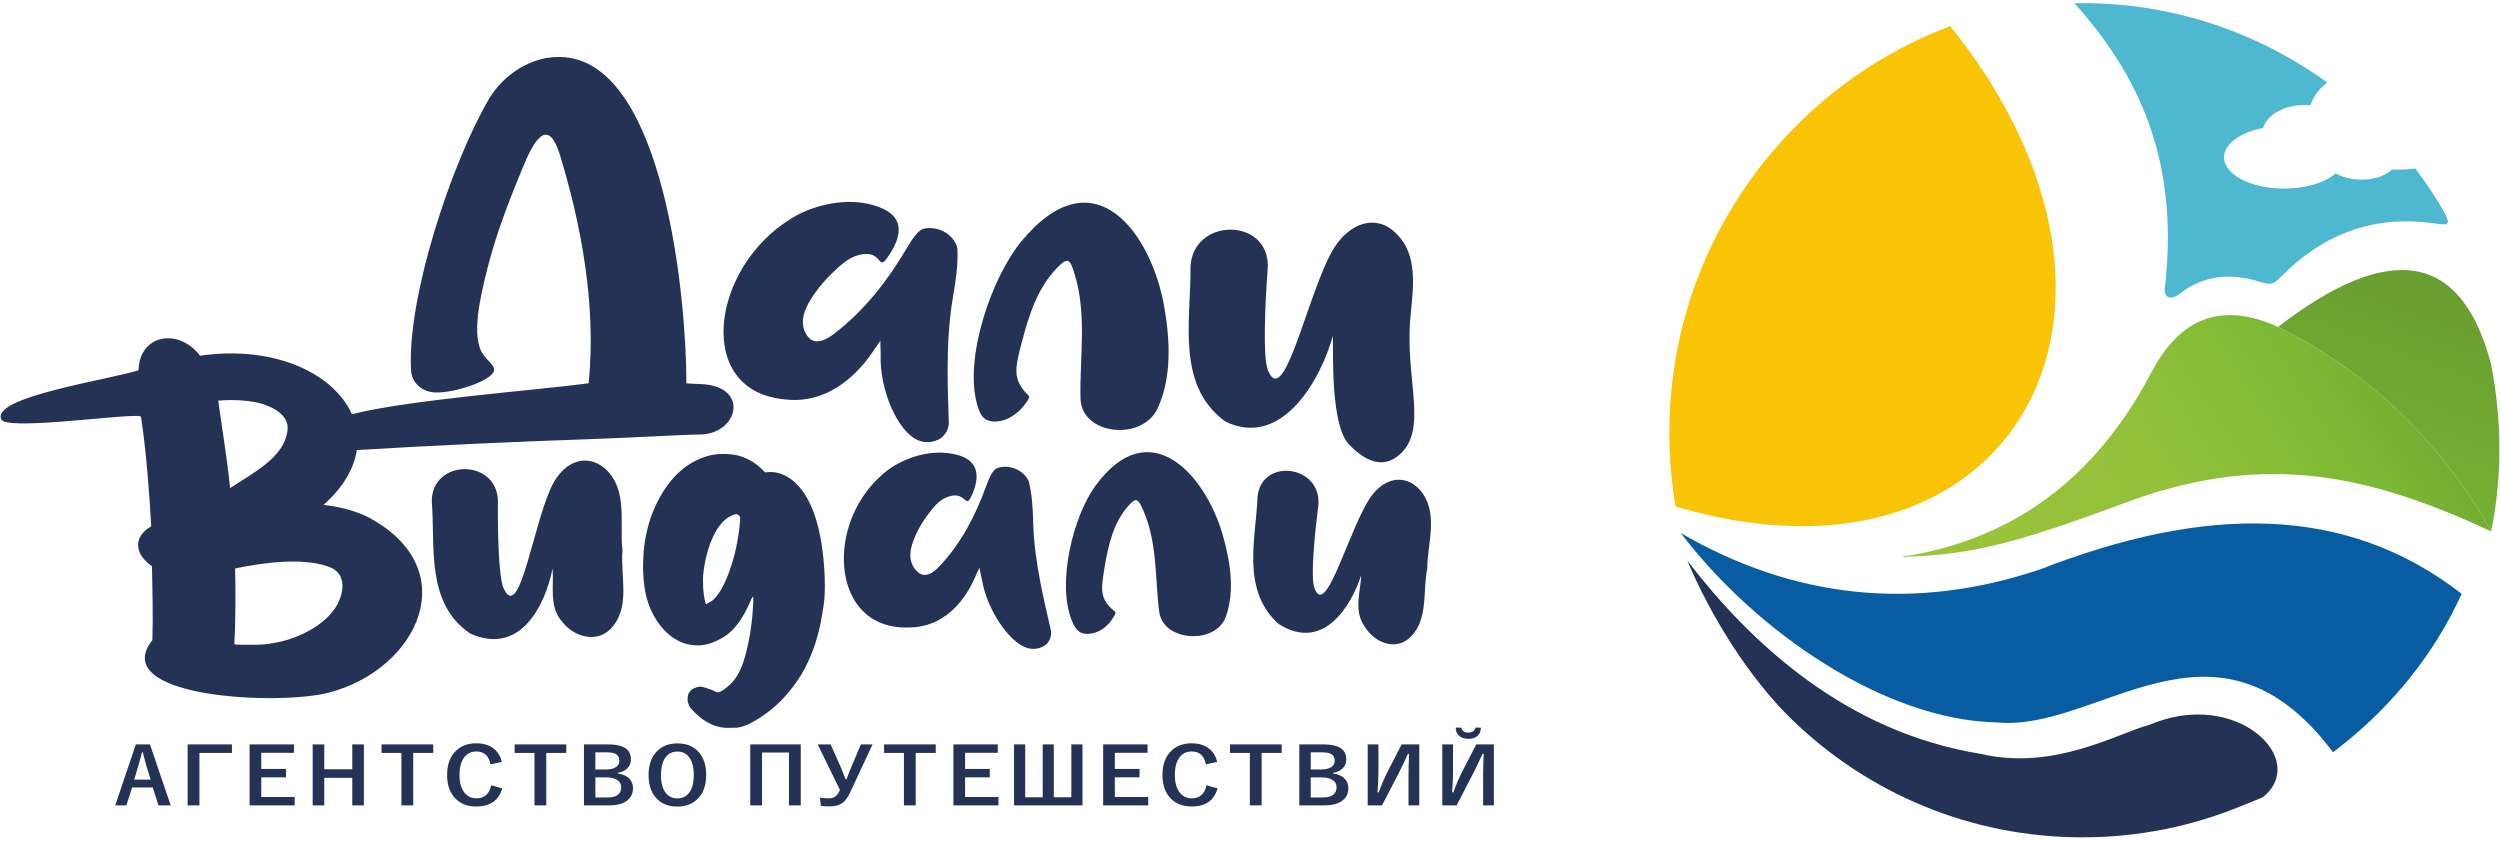
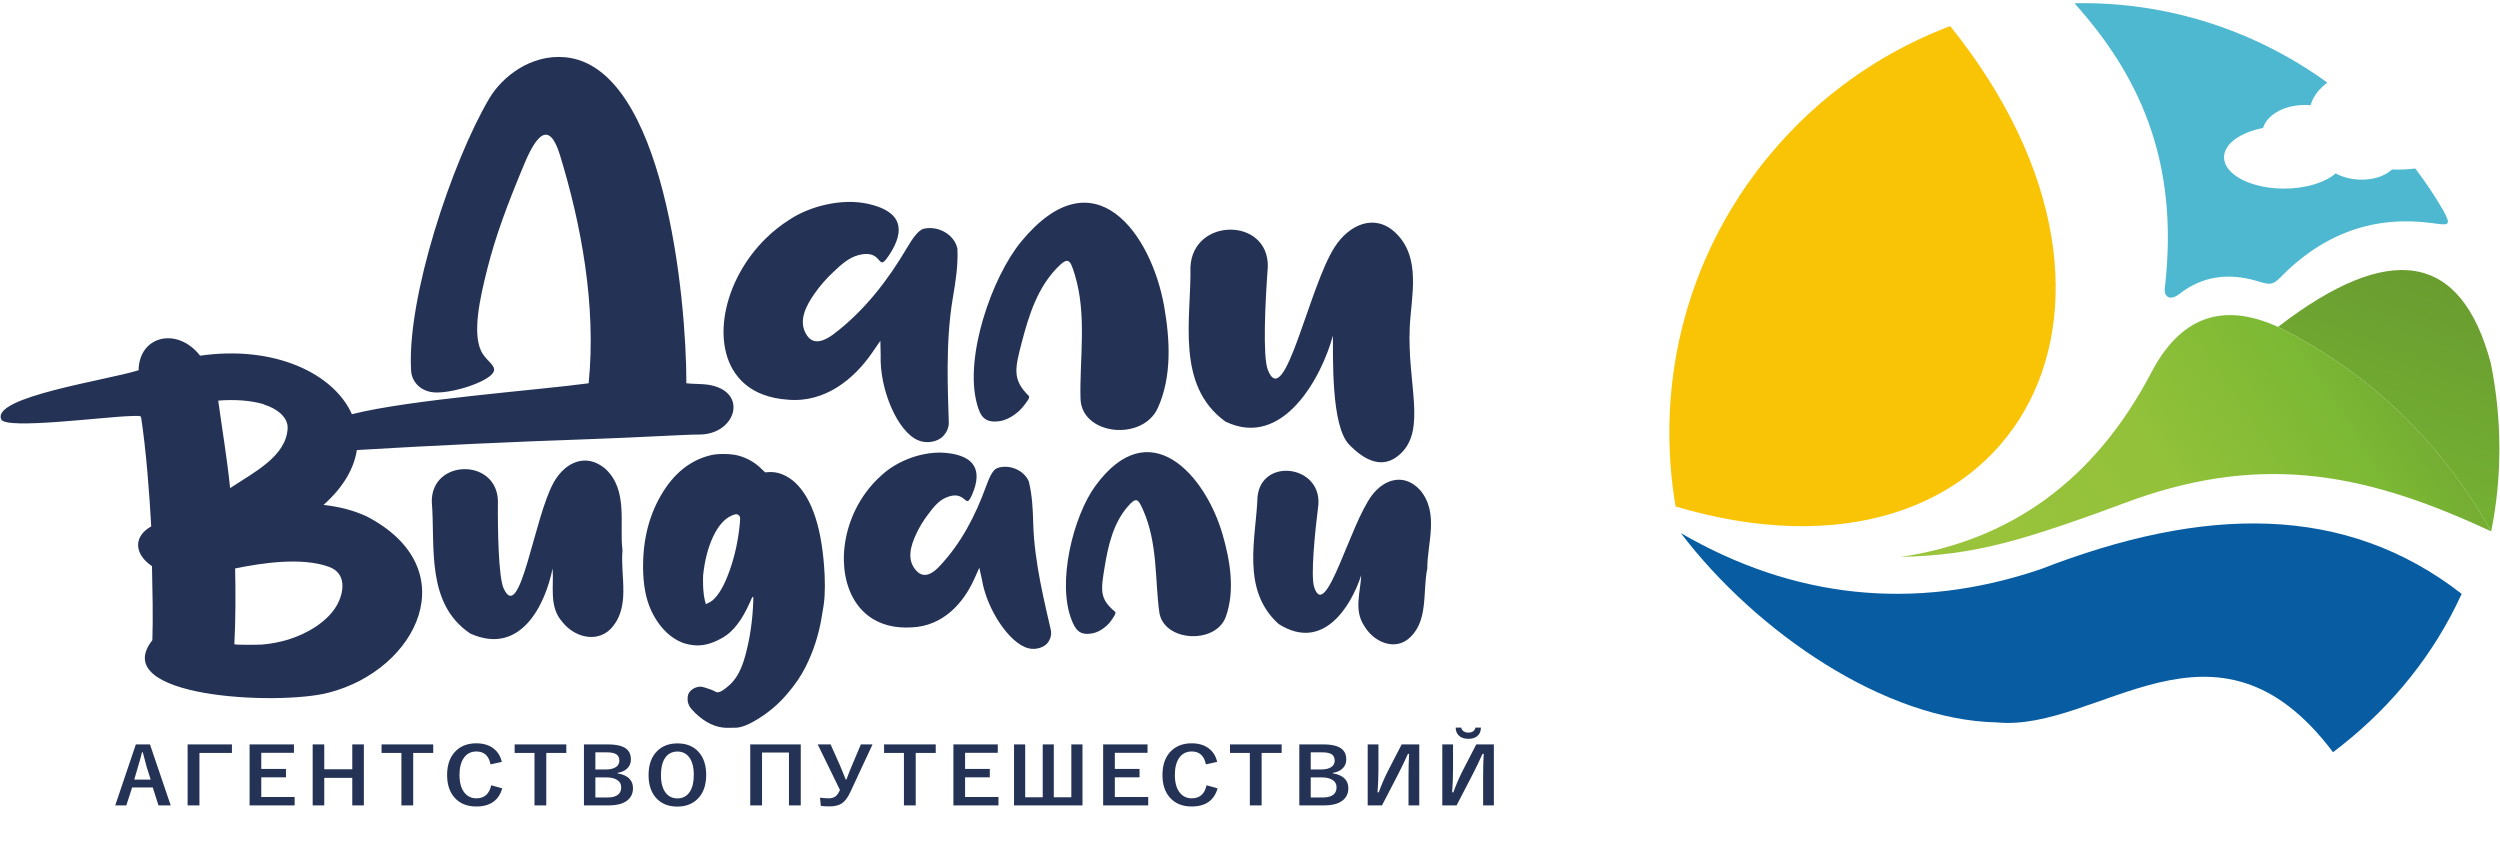
<svg xmlns="http://www.w3.org/2000/svg" xml:space="preserve" width="196.427mm" height="66.04mm" version="1.1" style="shape-rendering:geometricPrecision; text-rendering:geometricPrecision; image-rendering:optimizeQuality; fill-rule:evenodd; clip-rule:evenodd" viewBox="0 0 19642.66 6603.98">
  <defs>
    <style type="text/css">
   
    .fil3 {fill:#F9C406}
    .fil1 {fill:#4DB8CF}
    .fil2 {fill:#085DA2}
    .fil0 {fill:#243355}
    .fil6 {fill:#243355;fill-rule:nonzero}
    .fil5 {fill:url(#id0)}
    .fil4 {fill:url(#id1)}
   
  </style>
    <linearGradient id="id0" gradientUnits="userSpaceOnUse" x1="15221.75" y1="4800.09" x2="19286.32" y2="2149.02">
      <stop offset="0" style="stop-opacity:1; stop-color:#9BC43C" />
      <stop offset="0.431" style="stop-opacity:1; stop-color:#93C13A" />
      <stop offset="0.71" style="stop-opacity:1; stop-color:#7CB934" />
      <stop offset="1" style="stop-opacity:1; stop-color:#689A30" />
    </linearGradient>
    <linearGradient id="id1" gradientUnits="userSpaceOnUse" x1="19194.4" y1="1974.87" x2="18341.37" y2="4277.65">
      <stop offset="0" style="stop-opacity:1; stop-color:#689A30" />
      <stop offset="1" style="stop-opacity:1; stop-color:#78B833" />
    </linearGradient>
  </defs>
  <g id="Слой_x0020_1">
    <path class="fil0" d="M7486.71 2338.93c22.1,-128.27 41.87,-256.36 35.71,-385.51 -22.71,-108.74 -147.92,-181.37 -262.51,-156.7 -43.98,9.46 -90.45,77.38 -136.35,154.96 -146.08,246.88 -326.36,484.55 -568.96,669.94 -60.78,46.45 -155.06,100.04 -213.03,15.72 -75.47,-109.73 -9.69,-232.78 58.4,-330.51 42.85,-61.5 93.21,-118.79 149.53,-171.38 55.26,-51.59 115.75,-110.49 196.04,-131.04 63.9,-16.32 101.51,-7.56 126.1,7.52 53.77,32.95 45.47,96.13 113.47,-6.19 135.28,-203.5 96.12,-346.08 -164.49,-404.12 -206.63,-46 -459.68,18.32 -619.05,125.31 -67.35,42.46 -128.89,91.73 -184.11,145.85 -165.98,162.66 -282.3,377 -319.94,592.37 -30.79,176.22 -11.63,383.73 126.3,524.88 94.16,96.36 224.37,140.91 367.68,150.5 291.57,25.48 519.2,-163.84 658.97,-366.45l66.53 -96.4 2.38 112.48c-9.39,270.64 133.56,605.18 297.14,670.46 61.85,26.16 149.84,13.22 194,-34.07 25.26,-27.03 45.15,-64.09 44.09,-107.67 -5.37,-220.81 -29.07,-625.03 32.1,-979.95zm1242.99 2538.38c12,-17.81 44.7,-60.26 31.68,-70.89 -124.36,-101.56 -111.24,-172.39 -82.79,-347.39 28.57,-175.74 68.91,-346.74 180.44,-477.1 70.23,-82.09 84.04,-63.07 125.58,32.62 111.57,256.97 89.65,541.87 123.89,794.44 31.72,233.76 444.23,257.55 523.17,36.2 73.24,-205.34 33.89,-441.46 -26.95,-650.08 -134.46,-461.14 -571.01,-964.48 -999.5,-375.73 -171.49,235.64 -304,757.77 -184.14,1055.37 29.37,72.93 61.65,120.84 163.66,101.28 68.12,-13.06 125.62,-70 144.96,-98.72zm-611.52 -763.72c-2.93,-111.09 -7.8,-221.78 -34.74,-330.64 -37.44,-89.82 -155.26,-138.25 -247.77,-105.27 -35.49,12.67 -63.25,75.14 -88.93,145.76 -81.67,224.72 -193.73,445.21 -367.17,627.95 -43.43,45.77 -113.94,101.14 -177.02,35.75 -82.1,-85.11 -47.33,-196.38 -6.35,-286.4 25.8,-56.68 58.63,-110.55 97.29,-161.07 37.93,-49.56 79.04,-105.88 143.29,-131.73 51.15,-20.59 84.34,-17.11 107.63,-6.91 50.89,22.28 54.51,76.73 94.66,-17.19 79.86,-186.79 22.84,-303.57 -206.72,-325.35 -182.01,-17.29 -384.62,63.9 -501.04,171.38 -49.67,43.1 -93.27,91.35 -130.75,143.05 -112.62,155.39 -174.68,349.39 -170.18,535.97 3.68,152.66 54.74,326.62 194.83,431.79 95.62,71.8 212.94,95.87 335.43,88.92 250.2,-9.07 410.32,-193.55 494.14,-380.06l39.89 -88.75 20.93 95.14c37.62,230.46 214.47,499.11 363.42,537.25 56.57,15.67 128.59,-4.57 157.89,-49.3 16.75,-25.59 27.29,-59.1 19.06,-95.94 -41.67,-186.67 -129.67,-526.94 -137.79,-834.35zm1927.98 788.97c349.43,222.55 569.25,-138.19 648.8,-382.39 -4.35,128.24 -60.07,272.87 23.91,397.39 71.88,123.34 226.46,192.36 340.61,107.34 169.4,-134.4 115.61,-370.76 155.08,-559.76 -1.5,-193.85 95.42,-434.9 -56.85,-614.48 -124.42,-135.89 -281.15,-87.75 -378.32,41.16 -174.03,230.83 -364.85,1002.29 -454.37,719.29 -27.82,-88.04 6.72,-434.82 33.68,-646.65 22.36,-311.41 -447.86,-370.79 -478.26,-60.57 -10.96,321.5 -132.84,730.31 165.72,998.67l0 0zm-6350.99 75.41c401.91,180.01 591.99,-238.82 646.54,-511.17 11.41,136.97 -30.1,299.65 75.39,418.4 92.38,119.44 266.49,167.8 378.02,59.02 164.46,-170.19 77.27,-412.65 95.83,-619.85 -25.89,-205.74 47.65,-477.53 -137.82,-643.75 -150.2,-124.3 -311.92,-47.82 -399.78,104.85 -157.35,273.41 -264.94,1123.99 -396.21,837.74 -40.81,-89.05 -47.3,-463.12 -44.97,-692.56 -15.08,-334.52 -525.82,-321.63 -519.51,12.93 28.58,343.39 -50.66,797.46 302.51,1034.39l0 0zm-816.21 -921.66c-108.21,-49.72 -221.5,-76.2 -337.06,-89.13 157.71,-140.21 240.44,-288.5 261.81,-431.03 599.37,-36.22 1229.68,-64.99 1827.6,-85.62 388.54,-13.4 749.51,-36.34 862.79,-36.24 290.42,0.25 393.06,-342.61 67.92,-391.73 -45.85,-6.92 -114.89,-4.96 -169.11,-10.91 1.21,-665.66 -173.39,-2489.97 -952.41,-2561.82 -269.74,-24.88 -495.53,152.68 -597.36,325.65 -291.12,494.45 -647.92,1561.73 -613.04,2137.48 5.43,89.64 78.93,168.48 194.7,170.9 154.35,3.22 437.85,-93.82 456.07,-169.72 10.32,-43.06 -47.38,-72.02 -87.52,-133.06 -91.99,-139.89 -20.89,-446.39 36.72,-673.18 64.78,-255.08 152.5,-492.03 289.35,-819.46 96.13,-229.98 196.17,-344.12 280.42,-69.33 163.59,533.63 287.07,1174.75 225.25,1792.38 -394.48,53.79 -1405.21,127.48 -1860.12,243.06 -141.8,-319.38 -608.38,-544 -1192.74,-459.81 -176.49,-227.27 -479.16,-159.74 -483.34,114.4 -241.68,76.85 -1161.72,209.69 -1078.66,386.92 37.71,80.46 806.48,-21.14 1019.51,-27.1 67.7,-1.9 74.98,-3.06 79.16,11.74 38.88,251.57 65.65,604.53 79.24,855.33 -141.68,78.69 -135.05,217.27 6.02,312.39 3.67,175.79 9.24,406.9 3,581.35 -354.5,450.35 982.31,516.62 1384.19,412.9 701.65,-180.24 1085.81,-978.75 297.61,-1386.36l0 0zm-808.1 -878.81c105.85,31.6 193.1,101.23 189.08,187.8 -10.77,220.29 -264.25,345.53 -451.95,469.84 -23.5,-233.4 -61.06,-450.09 -93.2,-687.43 119.1,-9.67 252.41,-4.23 365.17,30.64l-9.1 -0.85zm580.59 1570.25c-2,3.22 -3.29,5.8 -5.31,9.03 -70.71,123.67 -223.91,219.73 -381.74,268.61 -64.9,19.69 -133.92,32.85 -204.69,38.93 -18.47,1.82 -218.8,4.6 -218.38,-3.17 10.19,-182.78 10.15,-410.57 6.17,-594.78 209.05,-42.77 520.02,-90.09 734.9,-13.66 148.64,52.88 115.24,207.42 69.05,295.04l0 0zm2814.45 857.98c-25.6,-24.82 -42.39,-44.54 -50.42,-59.69 -7.43,-14.62 -12.04,-29.65 -12.65,-45.58l-0.48 -12.24c0.64,-13.24 2.53,-23.78 5.09,-31.65 1.98,-7.89 6.85,-15.15 12.87,-22.36 9.85,-11.83 22.65,-21.45 38.4,-28.84 16.35,-6.82 31.66,-10.51 47.73,-9.91 7.46,0.28 19.01,2.82 34.65,7.64 15.09,4.8 30.76,10.17 45.86,15.5 15.11,5.86 27.36,11.62 36.75,17.26 3.51,2.25 8.14,3.5 13.3,3.69 20.08,0.73 51.43,-17.75 93.47,-56.01 46.56,-40.74 84.23,-103.04 111.91,-186.94 17.9,-55.6 33.7,-120.83 47.41,-195.68 13.1,-75.41 21.73,-148.34 25.85,-219.83 2.45,-40.26 3.71,-67.27 3.16,-81.1 -0.22,-5.85 -0.93,-9.57 -2.13,-10.68l-1.73 -0.08c-2.84,-0.1 -11.42,15.51 -24.5,47.4 -59,132.63 -126.56,221.97 -203.81,268.48 -77.24,46.52 -148.55,68.31 -214.51,65.88 -35,-1.29 -69.62,-7.87 -104.98,-19.27 -94.17,-35.83 -171.44,-108.2 -231.78,-217.1 -49.24,-88.85 -76.4,-198.66 -81.46,-329.4 -9,-232.8 36.96,-436.5 138.42,-611.62 100.89,-175.13 234.23,-281.14 399.45,-318.59 31.27,-6.27 66.67,-8.69 106.23,-7.76 40.13,0.94 74.08,4.85 102.42,12.26 65.41,17.81 121.58,48.53 169.06,91.68l42.22 40.29 28.56 -2.14c7.44,-0.26 15.43,-0.49 23.48,-0.2 61.36,2.26 121.94,28.38 180.62,79.36 139.57,128.81 217.75,373.17 235.11,733.1 2.39,61.66 2.17,115.27 -0.62,161.32 -2.8,46.07 -9.97,97.83 -20.92,155.27 -23.51,147.22 -67.47,283.59 -131.95,408.59 -32.94,66.18 -81.22,136.05 -143.71,208.6 -62.46,73.06 -133.96,134.63 -214.44,185.81 -79.92,51.19 -143.07,76.46 -188.89,76.91 -45.81,0.43 -71,0.56 -75.58,0.4 -82.02,-3.02 -160.78,-40.42 -237.46,-112.77zm131.73 -887.83c48.82,-40.67 93.37,-118.12 134.19,-232.3 40.85,-113.66 68.16,-236.84 80.79,-369.08 1.63,-16.91 2.32,-29.1 2.56,-37.58 0.26,-7.95 0.02,-13.81 -1.25,-17.56 -1.3,-3.76 -3.71,-7.04 -7.28,-10.34 -7.17,-7.7 -14.18,-11.15 -22.19,-10.91 -8.01,0.22 -20.46,4.02 -37.91,11.86 -56.28,25.53 -104.53,81.08 -144.19,166.13 -39.68,85.05 -65.58,185.47 -77.69,301.24 -1.37,23.84 -1.52,49.84 -0.42,78.01l1.12 29.24c2.68,39.36 7.33,70.85 13.37,93.89l7.92 26.82 16.26 -8.94c4.51,-1.96 10.12,-4.94 16.86,-8.4 6.13,-4.02 12.29,-8.05 17.86,-12.08zm4030.43 -1405.68c455.8,220.58 759.95,-358.62 844.44,-674.79 2.88,160.04 -16.07,706.15 127.04,854.77 122.29,127.02 266.6,200.69 402.75,74.74 207.56,-192.07 53.94,-549.51 74.16,-995.21 10.9,-240.76 94.57,-548.89 -113.5,-744.43 -162.01,-152.24 -360.76,-64.03 -475.04,111.69 -204.66,314.66 -395.2,1303.75 -526.75,966.43 -40.9,-104.93 -19.96,-541.34 0.26,-808.84 7.89,-390.54 -589.77,-389.06 -607.9,1.28 7.2,401.21 -119.99,928.66 274.54,1214.36l0 0zm-1590.35 -116.34c16.27,-21.11 59.84,-71.22 45.94,-84.89 -132.87,-130.62 -108.65,-216.42 -53.48,-428.63 55.41,-213.1 124.02,-419.78 270.86,-573.05 92.49,-96.51 106.26,-72.56 142.92,46.5 98.47,319.73 37.19,666.5 45.7,976.74 7.89,287.15 487.77,338.11 607.87,71.99 111.41,-246.87 94.86,-537.29 49.74,-795.3 -99.74,-570.27 -547.82,-1208.14 -1123,-511.9 -230.2,278.64 -450.59,909.22 -347.5,1279.03 25.26,90.61 57.07,150.84 178.91,132.37 81.39,-12.33 155.8,-78.81 182.04,-112.86z" />
    <path class="fil1" d="M19112.55 1753.49c127.3,16.68 151.24,23.76 84.51,-100.11 -66.83,-114.75 -140.45,-224.7 -220.08,-329.54 -55.84,7.41 -114.65,10.25 -175.4,7.87l-6.99 -0.33c-54.85,52.24 -149.41,84.35 -256.9,79.93 -70.14,-2.88 -134.76,-20.86 -186.46,-48.78 -82.58,71.51 -232.94,119.35 -404.76,119.35 -260.72,0 -472.09,-110.15 -472.09,-246.04 0,-105.5 127.41,-195.46 306.39,-230.43 34.23,-110.04 178.94,-187.54 352.27,-180.07 7.15,0.31 14.25,0.76 21.3,1.35 19.12,-67.49 65.43,-128.09 131.71,-177.63 -564.69,-408.82 -1258.63,-639.16 -1986.71,-623.32 490.93,547.91 825.51,1214.95 711.36,2223.88 -15.5,86.71 41,116.08 111.4,60.85 184.37,-143.97 387.91,-166.63 604.82,-104.51 109.55,33.78 127,34.49 185.81,-22.24 351.82,-361.34 754.76,-491.22 1199.82,-430.23z" />
-     <path class="fil0" d="M16887.79 5695.22c682.05,-292.1 1261.31,273.13 891.74,568.23 -40.8,18.59 -143.36,58.67 -185.04,75.6 -380.6,154.72 -796.89,239.97 -1233.07,239.97 -885.27,0 -1688.55,-351.14 -2278.13,-921.68 -343.75,-332.64 -644.31,-821.07 -825.41,-1251.71 496.87,646.68 1243.79,1347.56 2309.1,1518.09 573.1,135.79 1087.28,-169.07 1320.81,-228.5z" />
    <path class="fil2" d="M15690.82 5676.04c797.35,78.05 1718.56,-992.3 2639.76,234.16 406.59,-306.23 739.6,-693.69 967.72,-1153.64 14.87,-29.98 29.31,-60.23 43.27,-90.73 -917.1,-712.37 -2025.36,-691.98 -3307.97,-193.63 -999.94,338.82 -1950.17,225.53 -2827.34,-283.73 598.02,784.35 1606.78,1470.57 2484.56,1487.57z" />
    <path class="fil3" d="M13165.28 3979.49c2630.76,780.76 3961.38,-1532.04 2157.42,-3774.51 -1289.55,487.77 -2206.49,1734.03 -2206.49,3194.43 0,182.36 14.29,361.4 41.83,536.01 2.32,14.73 4.74,29.41 7.24,44.07z" />
    <path class="fil4" d="M17898.04 2568.65c753.56,375.16 1293.58,931.86 1675.17,1606.73 42.29,-208.09 64.51,-424.43 64.51,-647.03 0,-232.28 -23.46,-458.46 -67.87,-676.63 -233.29,-872.72 -794.34,-958.07 -1671.81,-283.07z" />
    <path class="fil5" d="M16778 3921.18c1030.17,-360.53 1832.36,-195.74 2795.79,254.23 -381.59,-674.87 -921.61,-1231.57 -1675.17,-1606.74 -440.86,-201.29 -772.47,-74.36 -999.72,366.11 -441,836.07 -1098.51,1312 -1964.62,1440.98 582.74,-13.94 948.56,-121.89 1843.72,-454.58z" />
    <path class="fil6" d="M1178.31 5848.86l162.96 479.17 -96.12 0 -44.83 -140.68 -162.28 0 -45.51 140.68 -87.15 0 161.94 -479.17 110.99 0zm5.67 276.64l-30.87 -97.16c-3.97,-13.69 -14.41,-53 -31.32,-117.94l-5.9 0c-11.35,44.87 -22.24,83.98 -32.68,117.32l-28.49 97.78 129.26 0zm638.33 -276.64l0 67.2 -255.33 0 0 411.97 -92.83 0 0 -479.17 348.16 0zm487.41 0l0 66.07 -256.92 0 0 126.59 194.17 0 0 66.07 -194.17 0 0 154.37 262.25 0 0 66.07 -354.06 0 0 -479.17 348.73 0zm549.24 0l0 479.17 -91.12 0 0 -216.22 -220.16 0 0 216.22 -91.01 0 0 -479.17 91.01 0 0 195.13 220.16 0 0 -195.13 91.12 0zm544.94 0l0 67.2 -157.28 0 0 411.97 -92.71 0 0 -411.97 -155.93 0 0 -67.2 405.92 0zm539.25 137.29l-89.08 19.55c-13.16,-67.51 -50.15,-101.27 -111.09,-101.27 -43.24,0 -76.61,17.5 -100.09,52.49 -21.68,32.11 -32.57,75.95 -32.57,131.42 0,63.09 14.07,110.95 42.21,143.78 23.26,26.86 53.45,40.34 90.45,40.34 62.98,0 101.79,-34.17 116.42,-102.5l86.71 24.08c-27.01,95.09 -94.99,142.64 -203.82,142.64 -74.44,0 -132.43,-24.39 -173.85,-73.28 -37,-43.53 -55.49,-101.68 -55.49,-174.23 0,-83.37 23.94,-147.48 71.83,-192.25 40.51,-37.77 93.06,-56.71 157.51,-56.71 57.2,0 103.73,14.72 139.7,44.05 30.53,25.11 50.95,59.07 61.16,101.89zm506.36 -137.29l0 67.2 -157.28 0 0 411.97 -92.71 0 0 -411.97 -155.93 0 0 -67.2 405.92 0zm138.68 0l188.49 0c67.87,0 116.32,11.83 145.26,35.6 23.49,19.04 35.29,46.93 35.29,83.47 0,29.43 -10.78,53.62 -32.23,72.76 -18.39,16.47 -42.67,26.97 -72.86,31.6l0 4.22c41.65,6.27 73.09,20.58 94.08,43.12 18.16,19.55 27.35,43.64 27.35,72.35 0,45.69 -18.38,80.48 -54.93,104.36 -32.57,21.09 -76.71,31.69 -132.31,31.69l-198.14 0 0 -479.17zm89.76 62.36l0 134.62 80.46 0c37.67,0 65.81,-7.1 84.43,-21.41 15.54,-11.94 23.26,-27.99 23.26,-48.27 0,-23.56 -8.51,-40.44 -25.53,-50.73 -15.77,-9.47 -40.52,-14.21 -74.21,-14.21l-88.41 0zm0 196.99l0 157.46 98.04 0c36.89,0 64.24,-8.03 82.17,-23.88 15.09,-13.48 22.59,-32.01 22.59,-55.78 0,-26.14 -11.47,-46 -34.62,-59.69 -20.31,-12.04 -47.54,-18.11 -81.7,-18.11l-86.48 0zm644.57 -267.38c73.77,0 130.96,24.29 171.59,72.97 36.31,43.63 54.47,101.78 54.47,174.54 0,83.36 -23.61,147.38 -70.82,191.94 -39.82,37.98 -91.8,57.02 -155.92,57.02 -73.76,0 -130.95,-24.39 -171.58,-73.28 -36.31,-43.53 -54.48,-101.68 -54.48,-174.24 0,-83.36 23.72,-147.48 71.16,-192.25 39.83,-37.77 91.81,-56.7 155.58,-56.7zm0 64.22c-42.78,0 -75.46,17.39 -98.04,52.18 -20.89,31.9 -31.33,75.95 -31.33,131.94 0,63.7 13.51,111.66 40.29,143.77 22.35,26.76 52.09,40.14 89.08,40.14 42.55,0 75.13,-17.5 97.71,-52.49 20.65,-31.9 30.98,-75.75 30.98,-131.42 0,-64.02 -13.27,-112.08 -39.95,-143.98 -22.13,-26.76 -51.74,-40.14 -88.74,-40.14zm969.12 -56.19l0 479.17 -92.71 0 0 -415.57 -211.53 0 0 415.57 -92.71 0 0 -479.17 396.95 0zm563.9 0l-174.87 375.33c-19.64,43.02 -42.33,72.66 -67.75,88.92 -24.17,15.34 -56.51,22.95 -97.14,22.95 -21.9,0 -44.03,-1.34 -66.5,-3.91l-6.24 -64.84c22.58,3.4 45.05,5.15 67.4,5.15 20.67,0 37.46,-4.32 50.62,-12.97 11.91,-8.02 22.12,-20.37 30.53,-37.05l8.06 -15.43 -174.88 -358.15 101.34 0 72.85 162.91c1.25,2.78 16.58,40.24 45.85,112.49l6.01 0c16.57,-45.49 31.09,-82.33 43.58,-110.74l69.45 -164.66 91.69 0zm496.7 0l0 67.2 -157.28 0 0 411.97 -92.71 0 0 -411.97 -155.93 0 0 -67.2 405.92 0zm487.4 0l0 66.07 -256.91 0 0 126.59 194.16 0 0 66.07 -194.16 0 0 154.37 262.25 0 0 66.07 -354.06 0 0 -479.17 348.72 0zm353.04 415.57l0 -415.57 87.15 0 0 415.57 137.66 0 0 -415.57 87.71 0 0 479.17 -537.89 0 0 -479.17 87.71 0 0 415.57 137.66 0zm823.54 -415.57l0 66.07 -256.92 0 0 126.59 194.16 0 0 66.07 -194.16 0 0 154.37 262.25 0 0 66.07 -354.06 0 0 -479.17 348.73 0zm547.53 137.29l-89.09 19.55c-13.15,-67.51 -50.14,-101.27 -111.09,-101.27 -43.23,0 -76.6,17.5 -100.09,52.49 -21.67,32.11 -32.57,75.95 -32.57,131.42 0,63.09 14.07,110.95 42.21,143.78 23.27,26.86 53.46,40.34 90.45,40.34 62.99,0 101.8,-34.17 116.43,-102.5l86.7 24.08c-27,95.09 -94.98,142.64 -203.81,142.64 -74.44,0 -132.43,-24.39 -173.86,-73.28 -36.99,-43.53 -55.48,-101.68 -55.48,-174.23 0,-83.37 23.94,-147.48 71.82,-192.25 40.52,-37.77 93.07,-56.71 157.52,-56.71 57.19,0 103.72,14.72 139.69,44.05 30.54,25.11 50.96,59.07 61.17,101.89zm506.36 -137.29l0 67.2 -157.29 0 0 411.97 -92.71 0 0 -411.97 -155.92 0 0 -67.2 405.92 0zm138.68 0l188.48 0c67.87,0 116.32,11.83 145.27,35.6 23.48,19.04 35.28,46.93 35.28,83.47 0,29.43 -10.77,53.62 -32.23,72.76 -18.38,16.47 -42.66,26.97 -72.85,31.6l0 4.22c41.65,6.27 73.08,20.58 94.08,43.12 18.16,19.55 27.34,43.64 27.34,72.35 0,45.69 -18.38,80.48 -54.92,104.36 -32.57,21.09 -76.71,31.69 -132.32,31.69l-198.13 0 0 -479.17zm89.75 62.36l0 134.62 80.46 0c37.68,0 65.82,-7.1 84.43,-21.41 15.55,-11.94 23.27,-27.99 23.27,-48.27 0,-23.56 -8.51,-40.44 -25.54,-50.73 -15.77,-9.47 -40.51,-14.21 -74.21,-14.21l-88.41 0zm0 196.99l0 157.46 98.05 0c36.88,0 64.24,-8.03 82.17,-23.88 15.08,-13.48 22.58,-32.01 22.58,-55.78 0,-26.14 -11.47,-46 -34.61,-59.69 -20.31,-12.04 -47.55,-18.11 -81.71,-18.11l-86.48 0zm447.47 -259.35l84.43 0 0 201.09c0,51.98 -2.27,110.43 -6.93,175.58l9.53 0c19.75,-55.47 43.13,-110.33 70.25,-164.36l109.63 -212.31 138.32 0 0 479.17 -84.43 0 0 -232.07c0,-62.27 1.59,-120 4.66,-173l-9.31 0c-23.03,51.66 -48.34,104.35 -75.79,158.18l-128.01 246.89 -112.35 0 0 -479.17zm586.12 0l84.43 0 0 201.4c0,51.77 -2.27,110.12 -6.92,175.27l9.53 0c19.75,-55.47 43.12,-110.33 70.25,-164.36l109.62 -212.31 138.33 0 0 479.17 -84.43 0 0 -232.28c0,-62.06 1.59,-119.69 4.65,-172.79l-9.3 0c-22.81,51.45 -48.11,104.15 -75.8,158.08l-128.01 246.99 -112.35 0 0 -479.17zm149.23 -132.15c1.82,12.76 8.51,22.85 19.98,30.05 9.98,6.28 21.89,9.47 35.62,9.47 16.58,0 29.85,-3.91 39.84,-11.84 8.62,-7.1 13.73,-16.36 15.32,-27.68l43.57 0c0,28.41 -9.41,50.64 -28.26,66.59 -17.35,14.51 -40.85,21.82 -70.47,21.82 -33.93,0 -59.68,-9.47 -77.16,-28.2 -14.86,-15.54 -22.24,-35.61 -22.24,-60.21l43.8 0z" />
  </g>
</svg>